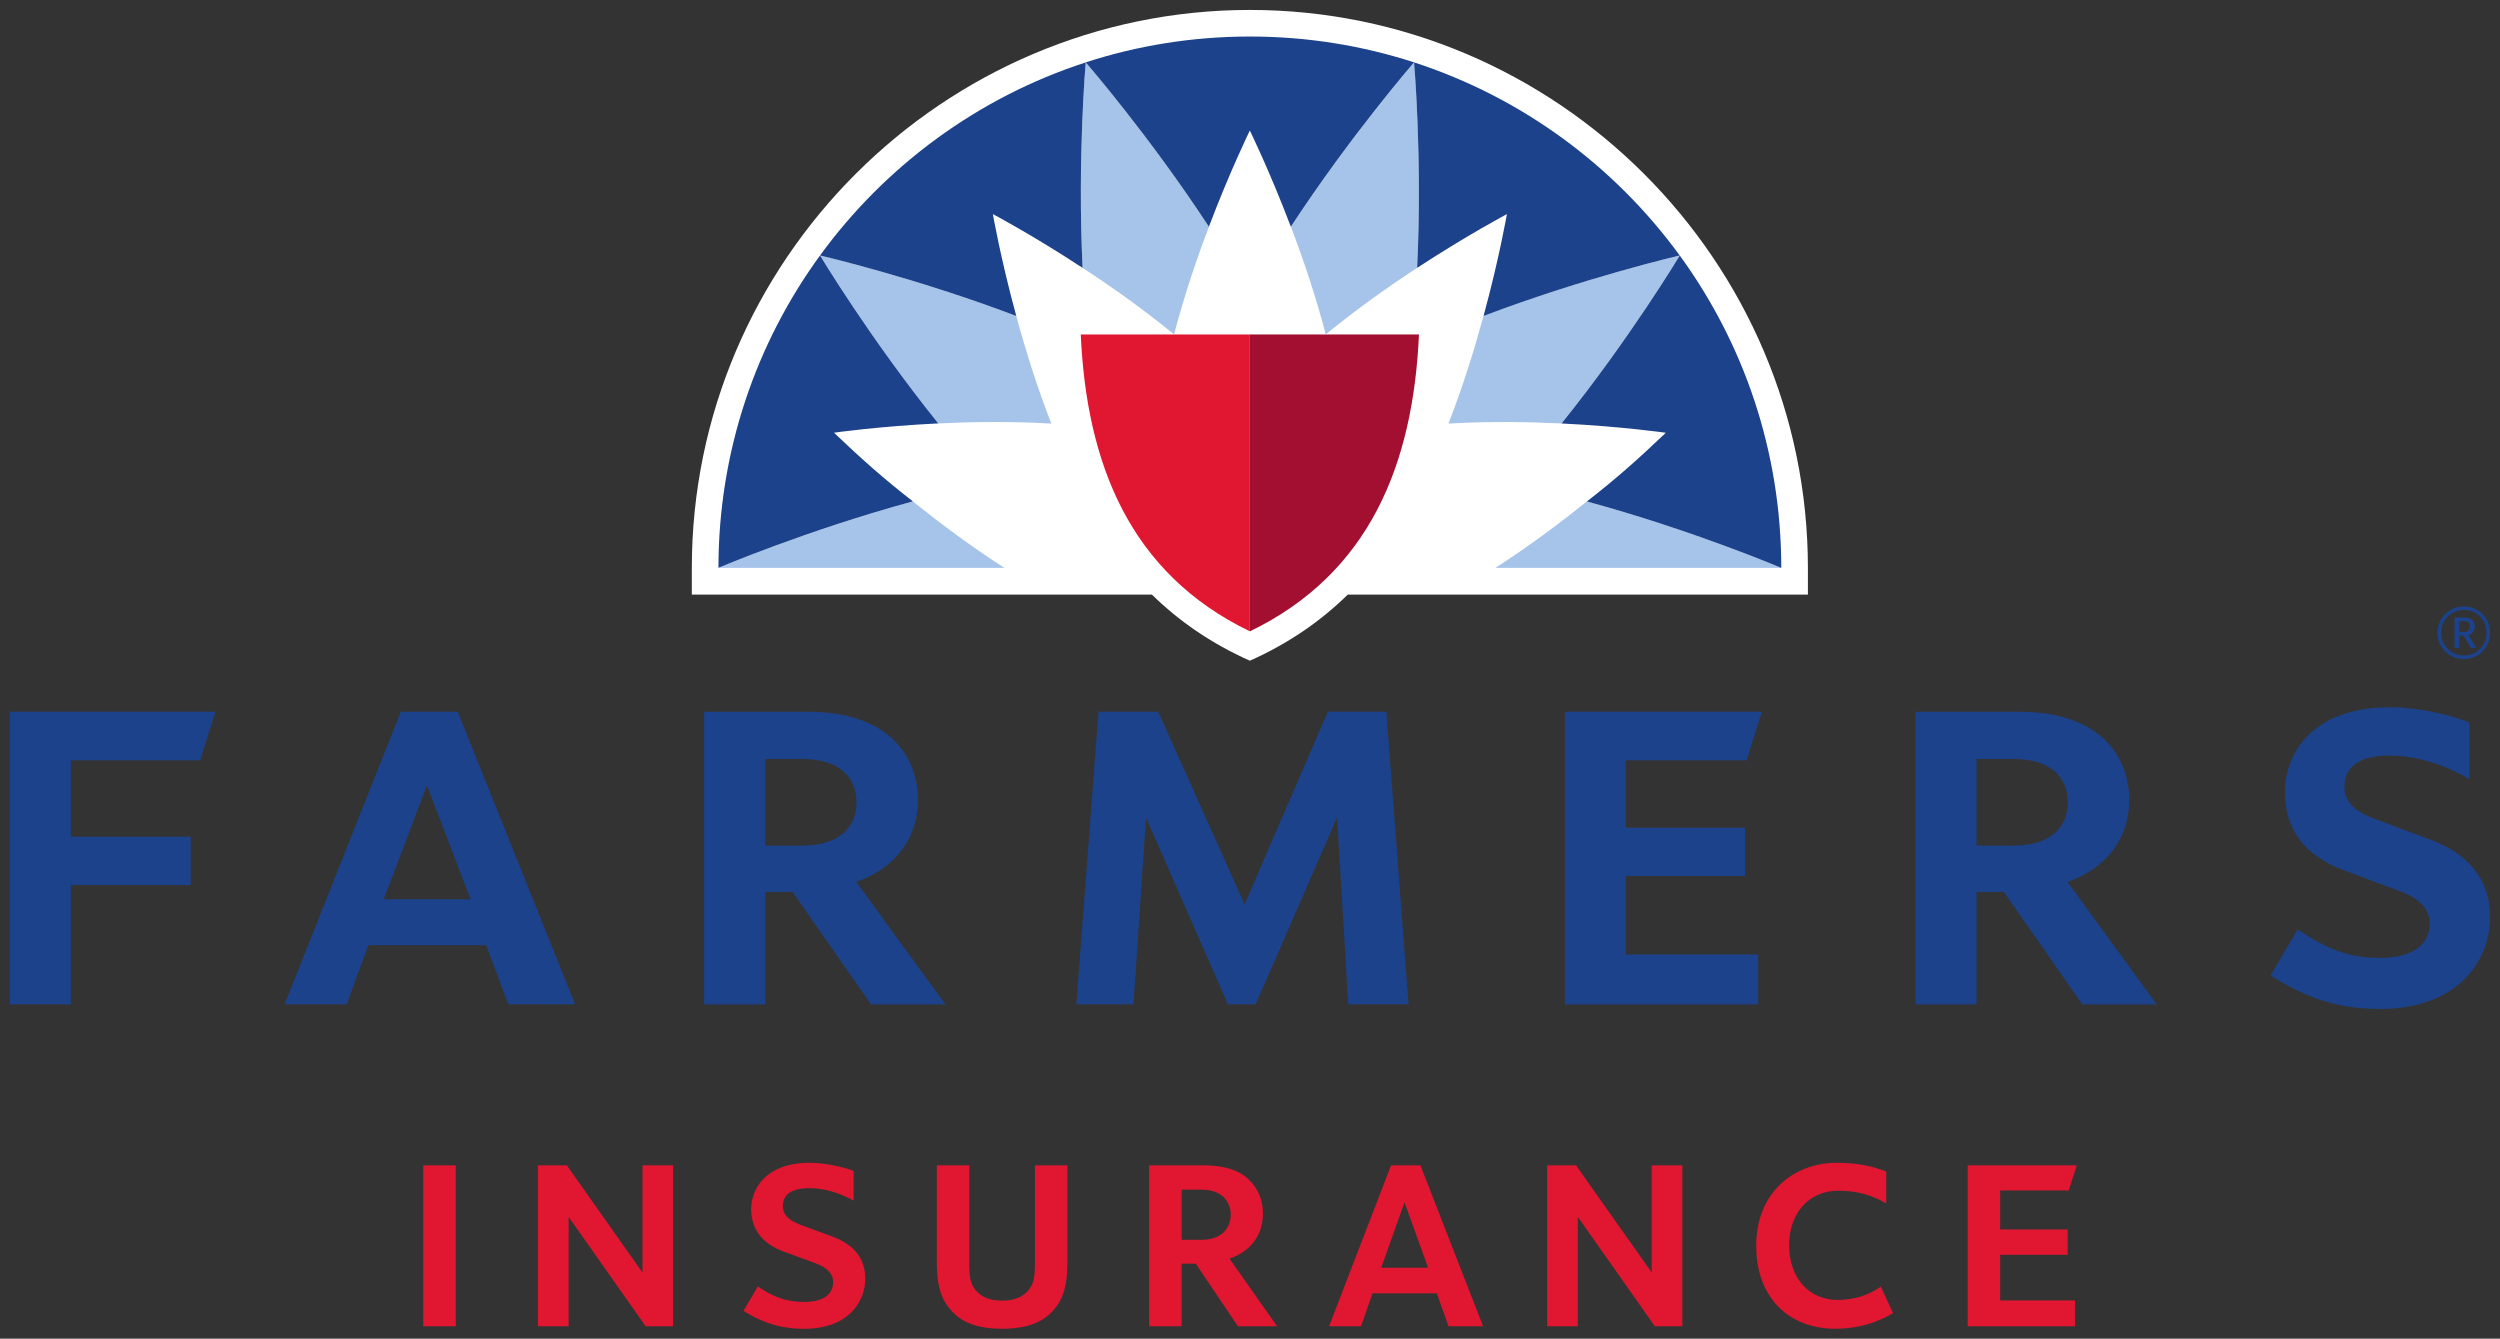
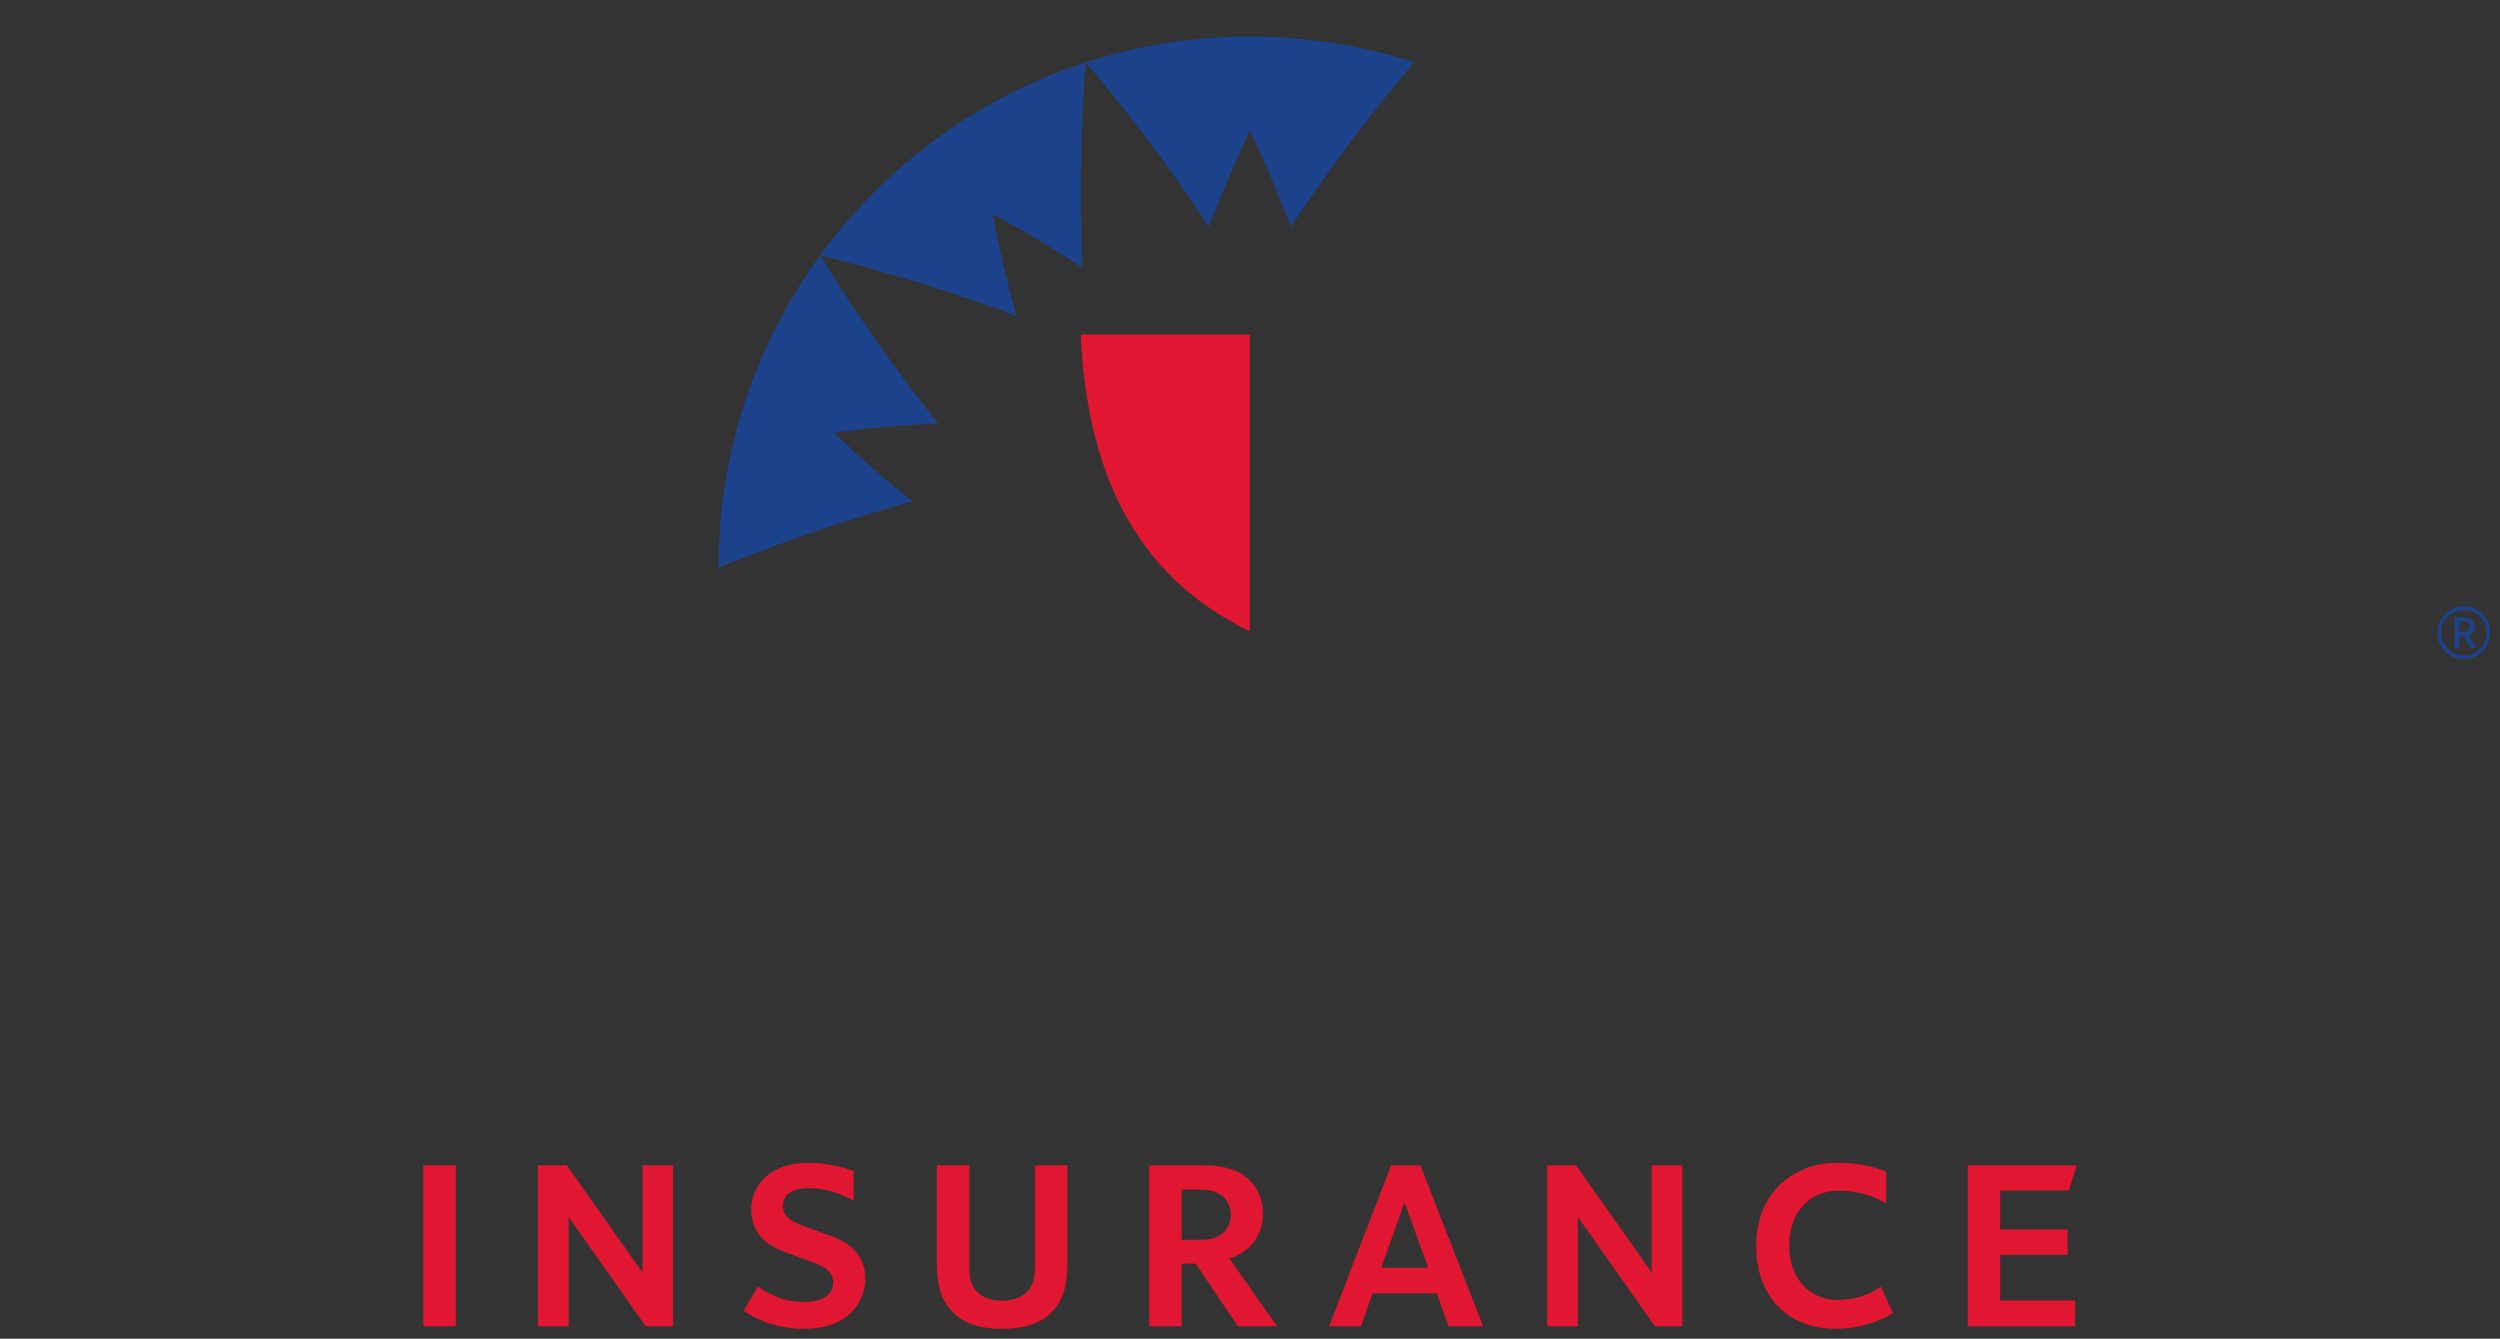
<svg xmlns="http://www.w3.org/2000/svg" width="252" height="134.938" viewBox="0 0 66.675 35.702">
  <rect x="0" y="0" width="66.675" height="35.702" fill="#333333" stroke="none" />
-   <path style="fill:#1c428b;fill-opacity:1;fill-rule:nonzero;stroke:none;stroke-width:.035" d="m-184.893 194.308-.299-4.983-2.173 4.983h-.738l-2.185-4.983-.334 4.983h-1.524l.592-7.804h1.592l2.304 5.138 2.219-5.138h1.561l.592 7.804h-1.607M-220.587 194.308v-7.804h5.48l-.405 1.296h-3.451v2.038h3.196v1.289h-3.196v3.181h-1.624M-179.117 194.308v-7.804h5.253l-.404 1.296h-3.224v1.795h3.181v1.29h-3.181v2.092h3.533v1.332h-5.157M-208.301 191.504l-1.165-3.038-1.15 3.038zm1.005 2.804-.588-1.578h-3.143l-.58 1.578h-1.654l3.098-7.804h1.518l3.131 7.804h-1.782M-167.159 190.075c1.031 0 1.455-.522 1.455-1.155 0-.633-.42-1.156-1.443-1.156h-.99v2.311zm1.843 4.234-2.093-2.999h-.728v2.999h-1.631v-7.804h2.773c2.166 0 2.93 1.208 2.93 2.354 0 1.036-.627 1.829-1.646 2.185l2.378 3.265h-1.984M-199.464 190.075c1.031 0 1.455-.522 1.455-1.155 0-.633-.42-1.156-1.442-1.156h-.99v2.311zm1.843 4.234-2.093-2.999h-.728v2.999h-1.631v-7.804h2.773c2.166 0 2.93 1.208 2.93 2.354 0 1.036-.627 1.829-1.645 2.185l2.378 3.265h-1.984M-157.378 194.43c-1.046 0-1.918-.246-2.916-.895l.72-1.225c.763.509 1.333.759 2.196.759.855 0 1.325-.339 1.325-.919 0-.543-.528-.762-.831-.874-.303-.112-1.01-.372-1.507-.564-1.012-.39-1.523-1.087-1.523-2.059 0-1.047.738-2.269 2.815-2.269.687 0 1.548.181 2.107.406v1.512c-.625-.366-1.377-.63-2.155-.63-.539 0-1.18.161-1.18.835 0 .509.473.721.761.835.322.127 1.037.389 1.516.567 1.063.394 1.607 1.089 1.607 2.071 0 1.22-.908 2.451-2.936 2.451" transform="translate(220.852 -167.522)" />
  <path style="fill:#e11631;fill-opacity:1;fill-rule:nonzero;stroke:none;stroke-width:.035" d="M-168.374 202.893v-4.292h2.909l-.212.67h-1.83v1.04h1.799v.676h-1.799v1.216h1.998v.69h-2.864M-209.563 202.893v-4.292h.866v4.292h-.866M-203.633 202.893l-2.054-2.918v2.918h-.818v-4.292h.77l2.018 2.858v-2.858h.817v4.292h-.734M-176.717 202.893l-2.055-2.918v2.918h-.817v-4.292h.77l2.018 2.858v-2.858h.817v4.292h-.734M-193.25 198.601h.865v2.589c0 .574-.089.966-.385 1.29-.288.318-.714.48-1.353.48-.632 0-1.065-.155-1.353-.48-.295-.317-.391-.709-.391-1.283v-2.596h.865v2.636c0 .372.041.541.178.703.144.169.371.27.694.27.33 0 .556-.101.7-.27.137-.162.179-.331.179-.703v-2.636M-188.287 199.392c-.151-.102-.316-.142-.557-.142h-.494v1.338h.487c.248 0 .412-.041.563-.142.151-.101.261-.297.261-.527 0-.23-.11-.426-.261-.527zm.45 3.501-1.124-1.669h-.377v1.669h-.866v-4.292h1.456c.44 0 .831.088 1.099.291.281.216.48.555.48.994 0 .608-.364 1.027-.893 1.203l1.271 1.805h-1.047M-199.252 198.533c-1.167 0-1.566.684-1.566 1.238 0 .628.405.953.845 1.122.117.047.673.243.845.311.172.068.495.189.495.514 0 .324-.261.527-.776.527-.515 0-.855-.163-1.233-.412l-.381.648c.443.288.955.48 1.614.48 1.188 0 1.634-.723 1.634-1.338 0-.48-.241-.892-.893-1.129-.124-.048-.673-.243-.831-.304-.158-.067-.474-.182-.474-.5s.247-.48.694-.48c.394 0 .808.117 1.193.332v-.79c-.281-.111-.764-.218-1.165-.218M-171.87 198.533c-1.138 0-2.144.792-2.144 2.211 0 1.419.903 2.216 2.11 2.216.597 0 1.097-.156 1.54-.416l-.325-.706c-.32.221-.699.352-1.153.352-.762 0-1.293-.581-1.293-1.459 0-.879.551-1.453 1.307-1.453.525 0 .933.129 1.282.341v-.851c-.369-.143-.75-.234-1.324-.234M-184.015 201.332l.621-1.742.63 1.742zm1.796 1.561h.921l-1.671-4.292h-.783l-1.653 4.292h.851l.308-.878h1.714l.313.878" transform="translate(220.852 -167.522)" />
-   <path style="fill:#fff;fill-opacity:1;fill-rule:nonzero;stroke:none;stroke-width:.035" d="M-187.518 167.787c-8.169 0-14.883 6.677-14.883 14.884v.709h12.271c.724.71 1.582 1.303 2.612 1.763 1.03-.46 1.887-1.053 2.611-1.763h12.272v-.709c0-8.207-6.714-14.884-14.883-14.884" transform="translate(220.852 -167.522)" />
-   <path style="fill:#a20f30;fill-opacity:1;fill-rule:nonzero;stroke:none;stroke-width:.035" d="M-187.518 184.36c3.21-1.551 4.355-4.479 4.51-7.918h-4.51v7.918" transform="translate(220.852 -167.522)" />
  <path style="fill:#e11631;fill-opacity:1;fill-rule:nonzero;stroke:none;stroke-width:.035" d="M-187.518 184.36c-3.21-1.551-4.355-4.479-4.51-7.918h4.51v7.918" transform="translate(220.852 -167.522)" />
-   <path style="fill:#a6c3e9;fill-opacity:1;fill-rule:nonzero;stroke:none;stroke-width:.035" d="M-194.063 182.667c-.888-.567-1.73-1.198-2.443-1.772-2.826.769-5.185 1.772-5.185 1.772zm20.718 0s-2.357-1.003-5.185-1.772c-.713.573-1.555 1.205-2.441 1.772zm-19.468-3.848c-.385-.982-.696-1.988-.935-2.871-2.717-1.03-5.233-1.614-5.233-1.614-0.0 0 1.319 2.199 3.152 4.481.913-.044 1.965-.059 3.016.004zm10.591 0c1.051-.062 2.104-.048 3.016-.004 1.834-2.282 3.153-4.481 3.153-4.481 0 0-2.517.584-5.233 1.614-.241.883-.551 1.888-.936 2.871zm-3.272-2.378c.814-.669 1.673-1.276 2.438-1.776.142-2.926-.082-5.48-.082-5.48s-1.692 1.948-3.286 4.384c.326.853.664 1.851.93 2.872zm-6.401-7.256s1.692 1.948 3.285 4.384c-.325.853-.664 1.851-.93 2.872-.814-.669-1.674-1.276-2.439-1.776-.141-2.926.083-5.48.083-5.48" transform="translate(220.852 -167.522)" />
-   <path style="fill:#1c428b;fill-opacity:1;fill-rule:nonzero;stroke:none;stroke-width:.035" d="M-173.345 182.667c-.001-3.115-1.005-5.994-2.708-8.331-.002.003-1.319 2.198-3.153 4.48 1.604.078 2.781.248 2.781.248-.733.7-1.338 1.236-2.105 1.832 2.828.769 5.185 1.772 5.185 1.772M-176.054 174.335c-1.742-2.39-4.212-4.217-7.085-5.149 0 0 .224 2.554.082 5.48 1.344-.879 2.394-1.434 2.394-1.434s-.202 1.17-.623 2.717c2.716-1.03 5.233-1.614 5.233-1.614" transform="translate(220.852 -167.522)" />
  <path style="fill:#1c428b;fill-opacity:1;fill-rule:nonzero;stroke:none;stroke-width:.035" d="M-191.896 169.185s1.692 1.948 3.285 4.384c.565-1.49 1.092-2.566 1.092-2.566s.528 1.076 1.094 2.566c1.594-2.436 3.286-4.384 3.286-4.384-1.38-.447-2.851-.689-4.379-.689-1.528 0-3.0.242-4.378.689M-198.982 174.335c-1.703 2.337-2.708 5.216-2.709 8.331 0 0 2.358-1.003 5.185-1.772-.766-.596-1.371-1.132-2.104-1.832 0 0 1.178-.169 2.781-.248-1.834-2.282-3.151-4.477-3.153-4.48M-198.981 174.335s2.516.584 5.233 1.614c-.422-1.547-.624-2.717-.624-2.717s1.051.555 2.393 1.434c-.141-2.926.083-5.48.083-5.48-2.873.932-5.345 2.759-7.086 5.149M-155.139 184.087h-.126v.29h.126c.098 0 .158-.046.158-.146.002-.097-.061-.143-.158-.143zm.185.713-.195-.326h-.114v.326h-.126v-.81h.263c.149 0 .278.075.278.241 0 .168-.134.222-.168.229l.209.341zm-.187-1.01c-.341 0-.606.268-.606.606 0 .341.265.608.606.608.341 0 .606-.268.606-.608 0-.338-.265-.606-.606-.606zm0 1.31c-.392 0-.704-.309-.704-.701 0-.394.312-.703.704-.703.392 0 .701.309.701.701 0 .394-.309.703-.701.703" transform="translate(220.852 -167.522)" />
</svg>